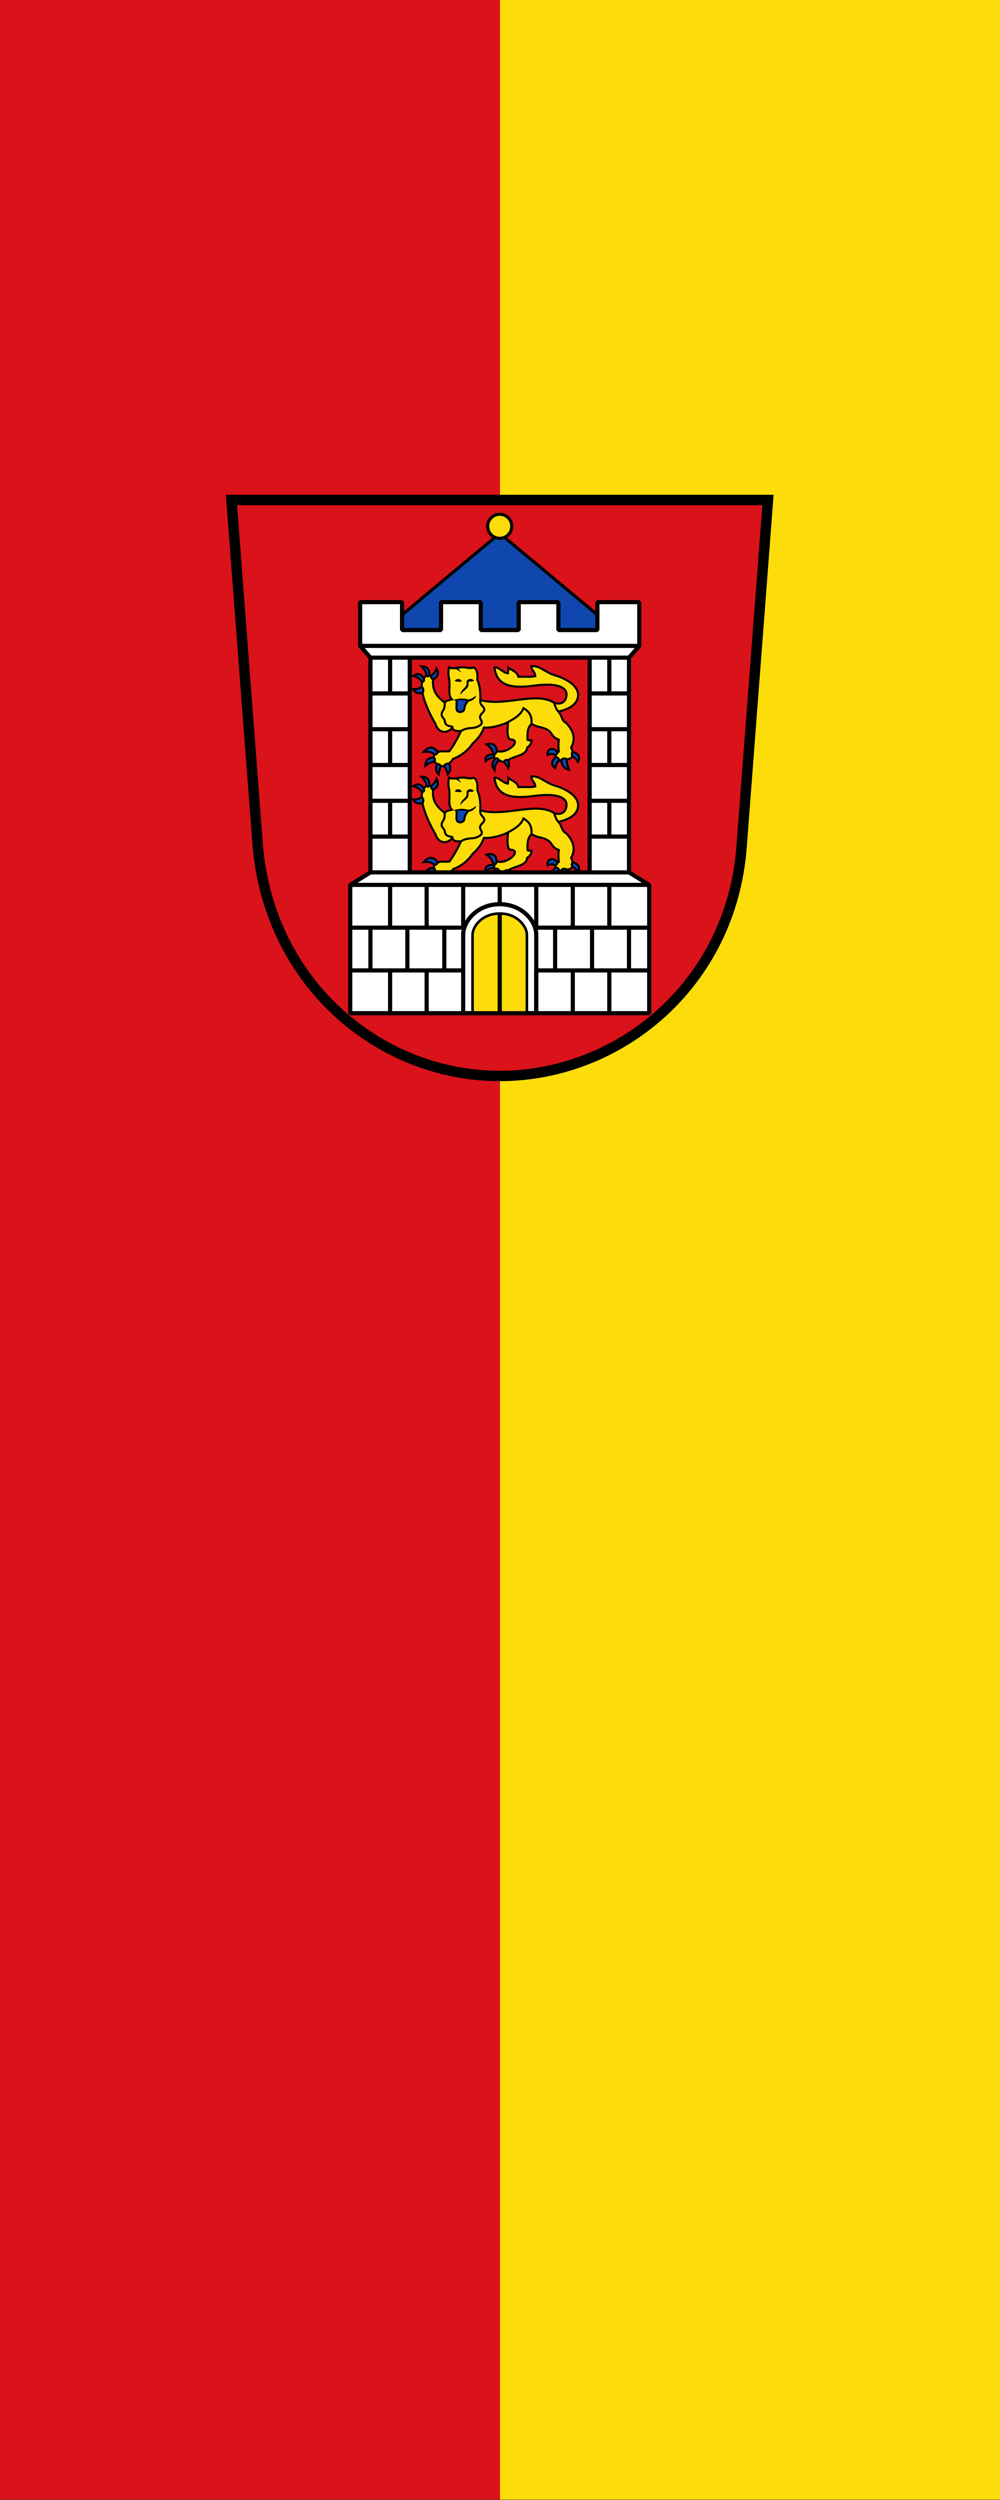
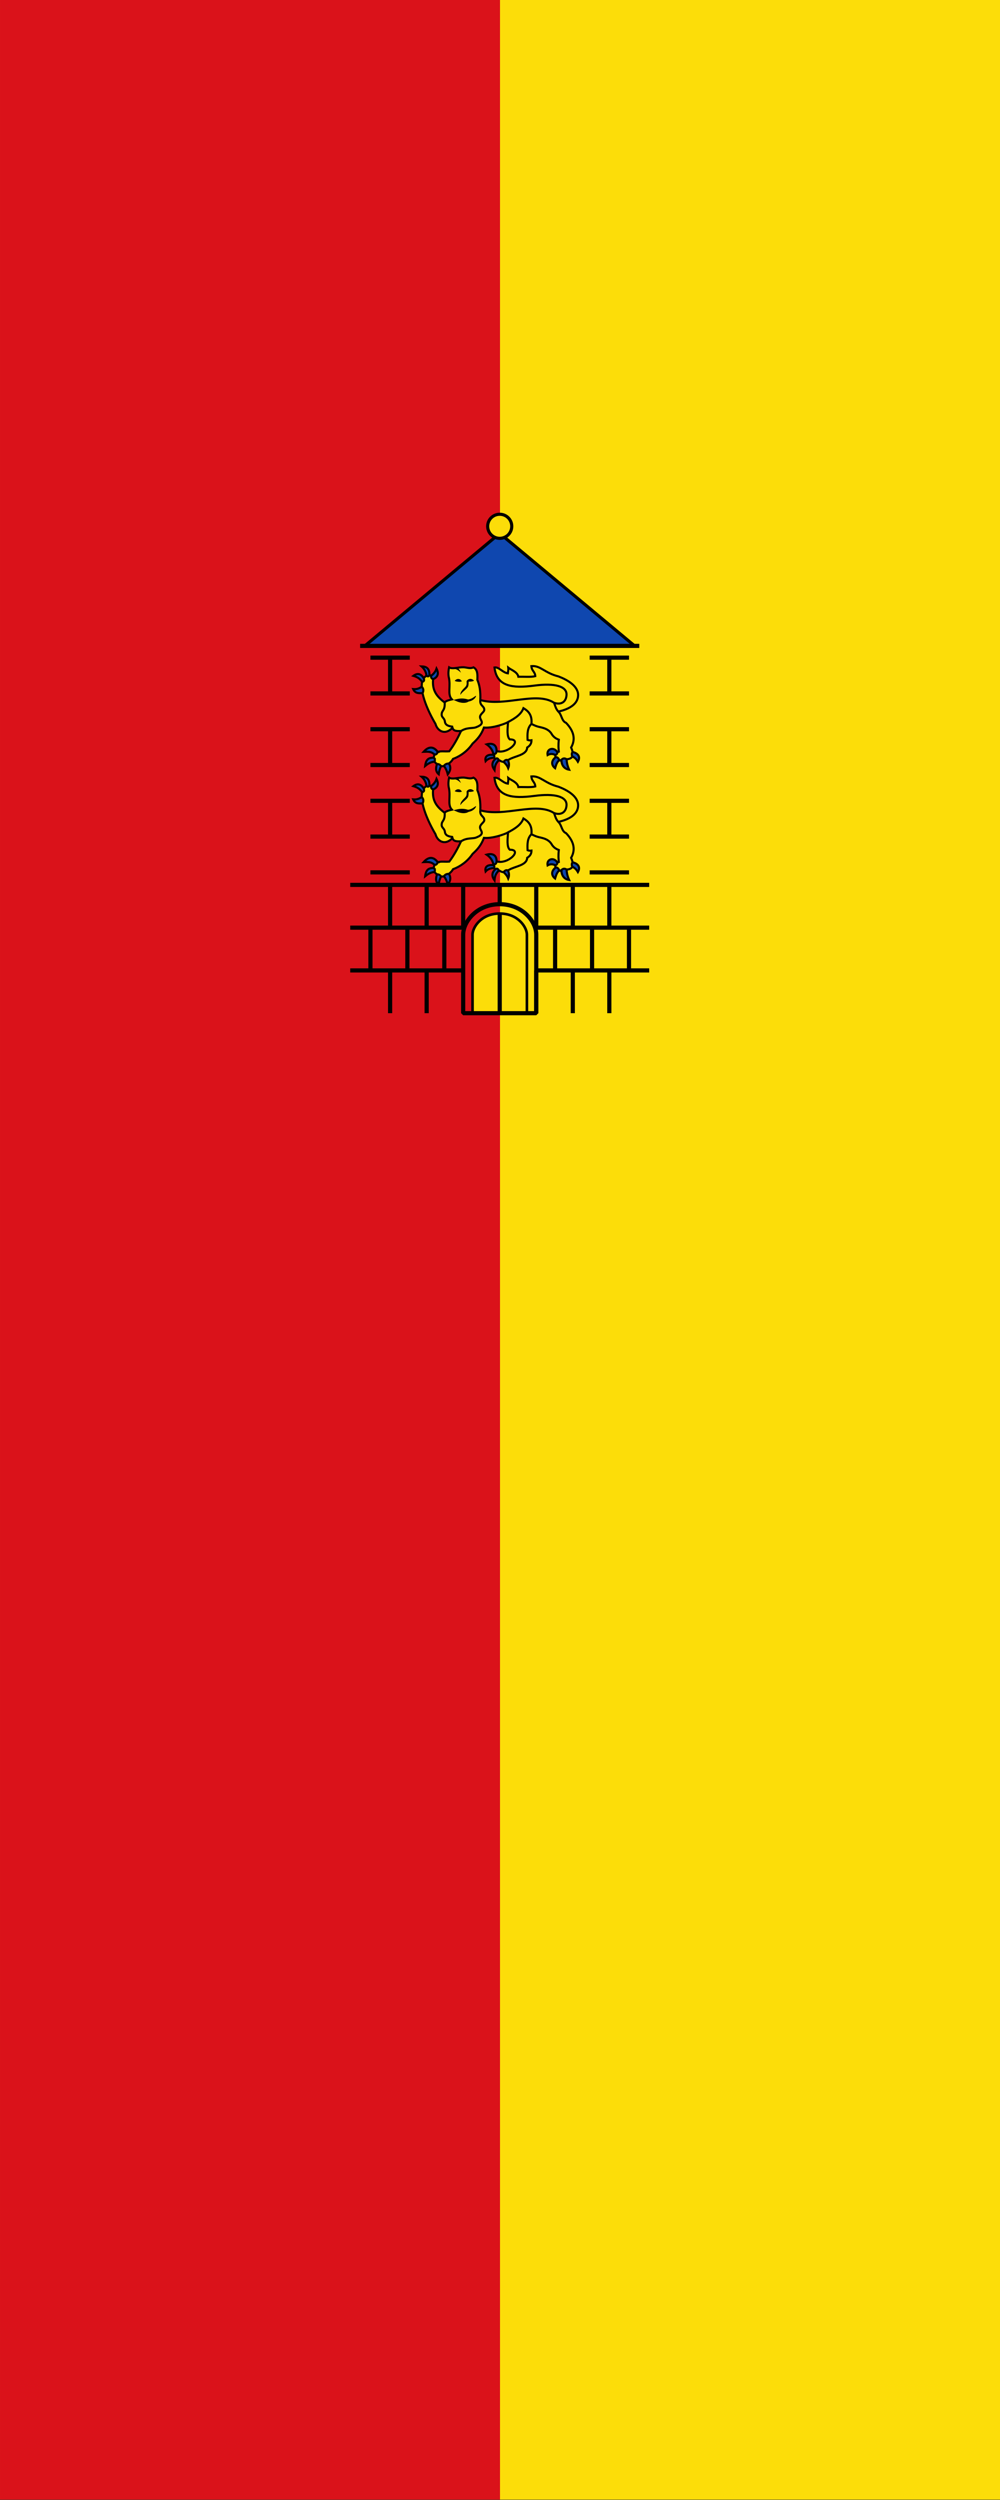
<svg xmlns="http://www.w3.org/2000/svg" xmlns:ns1="http://www.inkscape.org/namespaces/inkscape" xmlns:ns2="http://sodipodi.sourceforge.net/DTD/sodipodi-0.dtd" xmlns:xlink="http://www.w3.org/1999/xlink" ns1:version="1.1.1 (3bf5ae0d25, 2021-09-20)" ns2:docname="Banner Bad Camberg.svg" id="svg2130" version="1.1" viewBox="0 0 200 500" height="500" width="200">
  <rect x="0" y="0" width="200" height="500" fill="#333333" stroke="none" />
  <defs id="defs2124" />
  <ns2:namedview ns1:pagecheckerboard="false" fit-margin-bottom="0" fit-margin-right="0" fit-margin-left="0" fit-margin-top="0" lock-margins="true" units="px" ns1:snap-smooth-nodes="true" ns1:snap-object-midpoints="true" ns1:window-maximized="1" ns1:window-y="-11" ns1:window-x="-11" ns1:window-height="1506" ns1:window-width="2560" showgrid="false" ns1:document-rotation="0" ns1:current-layer="layer1" ns1:document-units="px" ns1:cy="250" ns1:cx="100" ns1:zoom="1.5" ns1:pageshadow="2" ns1:pageopacity="0" borderopacity="1.0" bordercolor="#666666" pagecolor="#333333" id="base" showguides="true" ns1:guide-bbox="true" ns1:snap-intersection-paths="true" ns1:object-paths="true" ns1:snap-grids="false" ns1:snap-global="true" ns1:lockguides="false" guidecolor="#00ffff" guideopacity="0.498" ns1:snap-midpoints="true" ns1:object-nodes="true" ns1:snap-to-guides="true" />
  <g id="layer1" ns1:groupmode="layer" ns1:label="bad_camberg" transform="translate(-516.987,-64)">
    <g id="g44328" ns1:label="banner">
      <g id="g47428" ns1:label="banner-0" transform="matrix(-0.8,0,0,0.909,1594.263,-161)" style="stroke-width:1.173">
        <rect style="opacity:1;fill:#fcdd09;stroke:none;stroke-width:2.345;stroke-linecap:butt;stroke-linejoin:round;stroke-miterlimit:6;stroke-dasharray:none" id="rect47130" width="250" height="550" x="1096.594" y="247.5" ns1:label="banner-y" />
        <rect style="opacity:1;fill:#da121a;stroke:none;stroke-width:2.345;stroke-linecap:butt;stroke-linejoin:round;stroke-miterlimit:6;stroke-dasharray:none" id="rect47322" width="125" height="550" x="1221.594" y="247.5" ns1:label="banner-r" />
      </g>
      <g id="g43623" ns1:label="coa" transform="matrix(0.208,0,0,0.208,569.16,159.349)">
-         <path style="opacity:1;fill:#da121a;stroke:#000000;stroke-width:10;stroke-miterlimit:4;stroke-dasharray:none" d="M 487.618,22.333 462.18,356.382 C 452.205,487.382 345.452,576.167 229.667,576.167 113.881,576.167 9.074,487.219 -2.847,356.382 L -28.284,22.333 Z" id="path1089" ns2:nodetypes="cszscc" ns1:label="coa-0" />
        <g id="g43484" ns1:label="lions">
          <g id="g27665" ns1:label="lion-1" style="opacity:1;stroke:#000000">
            <path style="fill:#fcdd09;stroke:#000000;stroke-width:2;stroke-miterlimit:4;stroke-dasharray:none" d="m 281.9,217.317 c 7.552,2.608 11.833,-1.602 12.011,-7.73 0.236,-8.121 -11.147,-11.382 -30.867,-8.769 -21.473,2.846 -36.259,0.81 -38.419,-17.442 4.044,-0.768 8.042,5.045 12.846,5.657 0.213,-1.902 0.677,-3.476 0.471,-5.421 2.366,1.953 8.786,3.977 9.664,8.721 5.431,-0.191 12.313,0.49 16.263,-0.589 -0.197,-4.388 -3.487,-4.929 -3.771,-9.664 9.092,-0.696 12.421,6.501 26.045,9.899 7.935,3.039 19.535,9.099 18.888,18.734 -0.585,8.708 -9.897,13.087 -19.006,15.089" id="path2685" ns2:nodetypes="csscccccccsc" ns1:label="tail-1" />
-             <path style="fill:#fcdd09;stroke:#000000;stroke-width:2;stroke-miterlimit:4;stroke-dasharray:none" d="m 211,214.667 c 22.823,6.807 53.865,-8.537 70.9,2.651 1.087,2.828 1.582,5.657 4.125,8.485 3.523,3.296 2.967,8.946 7.475,10.864 8.127,8.557 8.952,16.365 4.833,23.667 2.574,6.111 2.775,10.844 -4.333,11.333 -2.524,-0.235 -4.586,0.145 -6.167,1.167 -7.78,-2.942 -4.311,-7.673 -1.333,-8.5 -0.318,-3.092 -0.605,-6.254 0,-11.5 -2.167,-0.84 -4.333,-1.833 -6.5,-4.833 -2.549,-4.736 -6.76,-6.146 -11.167,-7.167 -4.179,-0.841 -6.301,-2.024 -8.667,-3.167 -4.073,3.906 -3.955,9.609 -3.723,15.36 1.257,0.55 2.514,0.588 3.771,0.354 0.064,2.957 -1.361,5.253 -4.125,6.953 -0.461,7.538 -11.713,8.007 -17.913,11.785 -2.952,2.543 -5.78,2.608 -8.51,0.707 -8.23,-2.505 -7.991,-5.565 -2.685,-8.957 10.928,2.947 24.955,-11.492 12.374,-11.314 -3.124,-2.637 -2.075,-10.826 -1.699,-16.605 -2.902,1.642 -14.792,6.002 -23.157,5.217 -2.682,7.327 -6.7,11.599 -10.917,15.417 -4.915,7.273 -11.93,12.177 -18.833,14.75 -1.907,3.665 -9.628,10.293 -15.25,5.083 -4.726,-3.139 -3.416,-7.528 -2.083,-10.167 3.683,-3.317 7.938,-1.812 13.75,-2.25 4.702,-6.236 8.174,-12.823 11.333,-19.5 -3.826,0.073 -7.294,0.294 -8.25,-3.167 -7.075,7.55 -14.473,3.213 -16.333,-3.667 -10.945,-18.581 -16.4,-36.959 -11.333,-43.917 5.105,-6.525 9.411,-0.867 9,1.417 -0.861,10.292 3.251,15.976 11.167,21.917 0.907,-1.582 4.718,-2.494 6.917,-3 -4.64,-4.961 -0.75,-12.471 -3.083,-21.833 -0.48,-3.124 -0.211,-6.098 0.417,-9 3.14,2.064 8.796,-0.209 13.667,-0.083 3.226,0.083 6.717,1.72 9.75,0.083 4.176,2.272 3.899,7.216 3.75,12.083 2.081,4.792 3.195,10.99 2.833,19.333 z" id="path6092" ns2:nodetypes="cccccccccccccccccccccccccccccccccccsccc" ns1:label="lion-01" />
+             <path style="fill:#fcdd09;stroke:#000000;stroke-width:2;stroke-miterlimit:4;stroke-dasharray:none" d="m 211,214.667 c 22.823,6.807 53.865,-8.537 70.9,2.651 1.087,2.828 1.582,5.657 4.125,8.485 3.523,3.296 2.967,8.946 7.475,10.864 8.127,8.557 8.952,16.365 4.833,23.667 2.574,6.111 2.775,10.844 -4.333,11.333 -2.524,-0.235 -4.586,0.145 -6.167,1.167 -7.78,-2.942 -4.311,-7.673 -1.333,-8.5 -0.318,-3.092 -0.605,-6.254 0,-11.5 -2.167,-0.84 -4.333,-1.833 -6.5,-4.833 -2.549,-4.736 -6.76,-6.146 -11.167,-7.167 -4.179,-0.841 -6.301,-2.024 -8.667,-3.167 -4.073,3.906 -3.955,9.609 -3.723,15.36 1.257,0.55 2.514,0.588 3.771,0.354 0.064,2.957 -1.361,5.253 -4.125,6.953 -0.461,7.538 -11.713,8.007 -17.913,11.785 -2.952,2.543 -5.78,2.608 -8.51,0.707 -8.23,-2.505 -7.991,-5.565 -2.685,-8.957 10.928,2.947 24.955,-11.492 12.374,-11.314 -3.124,-2.637 -2.075,-10.826 -1.699,-16.605 -2.902,1.642 -14.792,6.002 -23.157,5.217 -2.682,7.327 -6.7,11.599 -10.917,15.417 -4.915,7.273 -11.93,12.177 -18.833,14.75 -1.907,3.665 -9.628,10.293 -15.25,5.083 -4.726,-3.139 -3.416,-7.528 -2.083,-10.167 3.683,-3.317 7.938,-1.812 13.75,-2.25 4.702,-6.236 8.174,-12.823 11.333,-19.5 -3.826,0.073 -7.294,0.294 -8.25,-3.167 -7.075,7.55 -14.473,3.213 -16.333,-3.667 -10.945,-18.581 -16.4,-36.959 -11.333,-43.917 5.105,-6.525 9.411,-0.867 9,1.417 -0.861,10.292 3.251,15.976 11.167,21.917 0.907,-1.582 4.718,-2.494 6.917,-3 -4.64,-4.961 -0.75,-12.471 -3.083,-21.833 -0.48,-3.124 -0.211,-6.098 0.417,-9 3.14,2.064 8.796,-0.209 13.667,-0.083 3.226,0.083 6.717,1.72 9.75,0.083 4.176,2.272 3.899,7.216 3.75,12.083 2.081,4.792 3.195,10.99 2.833,19.333 " id="path6092" ns2:nodetypes="cccccccccccccccccccccccccccccccccccsccc" ns1:label="lion-01" />
            <path id="path13691" style="fill:none;stroke:#000000;stroke-width:2;stroke-miterlimit:4;stroke-dasharray:none" d="m 176.75,217.083 c 0.43,8.309 -2.967,7.263 -2.917,11.667 -0.045,2.69 2.58,3.196 3.083,6.417 0.353,4.308 4.712,4.791 7.696,5.175 m 26.388,-25.675 c -0.689,5.792 3.862,5.5 3.833,9.5 -0.057,2.139 -4.187,4.038 -4.083,6.917 -0.052,3.234 5.88,6.242 -4.094,9.886 -3.037,1.11 -8.842,-0.055 -14.156,3.53 m 67.667,-6.833 c 0.882,-8.66 -3.08,-12.424 -7.667,-15.167 -2.623,7.196 -10.585,10.928 -14.843,13.45" ns1:label="mane-1" />
            <path id="path18096" style="color:#000000;fill:#000000;stroke:none;-inkscape-stroke:none" ns1:label="lion-f1" d="m 187.383,182.965 -0.459,1.947 c 2.518,0.595 4.832,2.906 5.492,3.521 -0.695,-1.47 -1.946,-4.74 -5.033,-5.469 z m 14.266,11.369 c -1.582,-0.046 -3.131,0.9 -3.857,2.218 0.002,8.3e-4 0.004,0.001 0.006,0.002 0.075,2.468 0.412,3.869 -1.449,5.768 -1.862,1.899 -5.012,4.814 -4.395,7.434 0.827,-1.921 3.973,-4.149 5.822,-6.035 1.775,-1.811 2,-2.795 2.016,-6.752 0.461,0.002 0.933,0.067 1.465,0.011 1.273,-0.134 2.584,-0.125 3.723,-0.911 -0.921,-1.041 -2.204,-1.701 -3.33,-1.734 z m -11.442,0.143 c -1.694,-0.179 -2.847,0.654 -3.818,1.756 1.097,0.757 2.359,0.753 3.585,0.882 1.226,0.129 2.125,0.102 3.337,-0.414 -0.56,-0.91 -1.41,-2.045 -3.104,-2.223 z m 8.94,19.763 0.338,1.971 c 5.288,-0.905 7.224,-4.052 7.521,-5.582 -1.559,0.238 -3.027,2.784 -7.859,3.611 z" ns2:nodetypes="ccccsccscscscsscscscccc" />
            <path style="fill:#000000;stroke:#000000;stroke-width:2;stroke-miterlimit:4;stroke-dasharray:none" d="m 188.267,214.872 c 4.134,-0.97 6.953,-0.883 11.049,0.354 -2.648,1.936 -7.21,1.361 -11.049,-0.354 z" id="path14635" ns2:nodetypes="ccc" ns1:label="snout-1" />
-             <path style="fill:#0f47af;stroke:#000000;stroke-width:2;stroke-miterlimit:4;stroke-dasharray:none" d="m 188.267,214.872 c -0.059,3.051 -0.195,5.894 -0.177,7.778 0.052,5.284 7.347,4.238 7.601,0.354 0.223,-3.4 1.973,-5.502 3.624,-7.778" id="path15145" ns2:nodetypes="cssc" ns1:label="tongue-1" />
            <path id="path24001" style="fill:#0f47af;stroke:#000000;stroke-width:2;stroke-miterlimit:4;stroke-dasharray:none" d="m 155.46,208.051 c -3.405,0.059 -6.959,0.614 -9,-3.874 3.744,0.376 6.114,-0.818 8.227,-2.306 1.632,1.73 2.085,3.743 0.773,6.18 z m 1.124,-14.301 c -2.403,-4.167 -5.806,-5.382 -9.947,-2.301 3.928,1.183 6.147,2.515 8.429,5.843 1.318,-0.45 2.512,-1.011 1.518,-3.542 z m 5.514,-2.973 c 0.193,-6.637 -3.1,-8.354 -7.595,-8.431 3.01,2.657 4.357,5.828 4.784,8.948 0.987,0.874 1.941,1.072 2.81,-0.517 z m 3.505,3.879 c 4.73,-2.066 5.648,-5.53 3.307,-10.189 -0.98,2.979 -2.882,5.188 -5.272,6.991 -0.159,1.755 0.593,2.739 1.965,3.198 z m 72.092,77.857 c 0.779,2.226 1.459,4.501 0.158,7.767 -1.082,-2.823 -2.762,-4.451 -4.416,-6.129 1.065,-1.507 2.371,-2.361 4.258,-1.638 z m -12.078,-1.31 c -4.104,3.573 -3.475,7.298 -0.96,10.896 0.392,-4.454 1.298,-6.615 4.149,-9.547 -0.718,-1.713 -1.764,-2.228 -3.189,-1.349 z m -2.225,-3.842 c -6.79,-0.563 -8.088,2.694 -7.327,6.157 1.994,-2.209 4.484,-3.123 8.099,-3.345 0.468,-1.065 0.734,-2.095 -0.772,-2.812 z m 3.223,-3.253 c 0.394,-7.243 -4.834,-8.134 -9.533,-6.809 3.683,2.534 5.816,5.749 6.553,9.579 1.402,-0.187 2.735,-0.501 2.98,-2.77 z m 58.495,0.88 c -2.774,-5.433 -10.668,-3.98 -9.427,2.652 2.382,-1.345 4.864,-1.502 7.482,-0.02 1.092,-0.483 1.908,-1.211 1.945,-2.632 z m 14.294,3.796 c 2.317,1.438 3.466,1.959 5.447,5.308 3.33,-5.998 -1.541,-8.623 -5.109,-9.475 -0.631,0.99 -1.208,2.022 -0.339,4.166 z m -10.397,3.443 c -0.054,4.665 2.336,8.68 7.447,9.467 -1.715,-3.728 -2.376,-7.005 -2.445,-10.028 -1.901,-1.272 -3.573,-1.113 -5.002,0.561 z m -5.557,-2.552 c -3.61,2.741 -5.059,6.968 -0.519,10.604 0.911,-2.849 1.561,-5.848 4.053,-7.794 -0.773,-1.544 -1.605,-3 -3.533,-2.811 z m -102.658,6.083 c 1.848,2.877 2.094,6.223 -1.043,10.429 -0.859,-3.327 -1.872,-5.721 -3.72,-8.059 1.002,-1.626 2.593,-2.411 4.762,-2.371 z m -11.407,0.581 c -1.087,2.849 -1.838,6.869 1.615,9.723 0.333,-3.12 1.147,-5.663 2.313,-7.783 -1.309,-1.763 -2.619,-2.17 -3.928,-1.94 z m -3.178,-6.213 c -3.65,0.106 -7.354,0.409 -8.27,7.998 2.133,-1.746 5.004,-3.876 9.11,-4.158 0.494,-1.667 0.33,-3.005 -0.841,-3.84 z m 3.909,-5.503 c -3.37,-4.623 -8.078,-6.412 -13.679,-0.124 3.513,-0.088 7.045,-0.773 10.561,2.651 2.07,0.074 2.489,-1.32 3.118,-2.527 z" ns1:label="claws-1" ns2:nodetypes="cccccccccccccccccccccccccccccccccccccccccccccccccccccccccccccccc" />
          </g>
          <use x="0" y="0" xlink:href="#g27665" id="use27683" width="100%" height="100%" transform="translate(0,106.066)" ns1:label="lion-2" style="opacity:1;stroke:#000000" />
        </g>
        <g id="g43469" ns1:label="roof">
          <path style="opacity:1;fill:#0f47af;stroke:#000000;stroke-width:3;stroke-linejoin:bevel;stroke-miterlimit:4;stroke-dasharray:none" d="M 99.974,162.635 229.667,54.447 359.359,162.635" id="path41981" ns1:label="roof-0" />
          <circle style="opacity:1;fill:#fcdd09;stroke:#000000;stroke-width:3;stroke-linejoin:bevel;stroke-miterlimit:4;stroke-dasharray:none" id="path37365" cx="229.667" cy="47.641" r="11.579" ns1:label="ball" />
        </g>
        <g id="g43473" ns1:label="tower">
-           <path id="path28232" style="opacity:1;fill:#ffffff;stroke:#000000;stroke-width:4;stroke-linejoin:bevel;stroke-miterlimit:4;stroke-dasharray:none" d="m 363.873,120.562 v 42.072 l -9.9,11.314 v 206.475 l 19.422,12.02 V 515.834 H 85.938 V 392.443 l 19.42,-12.02 V 173.949 L 95.459,162.635 V 120.562 h 40.305 v 26.869 h 37.477 V 120.562 h 38.184 v 26.869 h 36.482 V 120.562 h 38.186 v 26.869 h 37.477 V 120.562 Z m -47.73,53.387 H 143.188 v 206.475 h 172.955 z" ns1:label="tower-f" />
          <path id="path30470" style="opacity:1;fill:none;stroke:#000000;stroke-width:4;stroke-linejoin:bevel;stroke-miterlimit:4;stroke-dasharray:none" d="M 229.667,392.444 229.667,411 m -70.262,63.704 v 41.13 M 264.798,474.704 v 41.13 m 35.131,-41.13 v 41.13 m 35.131,-41.13 V 515.834 M 124.274,474.704 v 41.13 m 35.131,-123.39 v 41.13 m 35.131,-41.13 v 41.13 m 70.262,-41.13 v 41.13 m 35.131,-41.13 v 41.13 m 35.131,-41.13 v 41.13 m -210.786,-41.13 v 41.13 m 16.601,10e-6 v 41.13 m 35.516,-41.13 v 41.13 m 106.549,-41.13 v 41.13 m 35.516,-41.13 v 41.13 m 35.516,-41.13 V 474.704 M 105.359,433.574 V 474.704 M 85.938,433.574 h 109.735 m 67.989,0 H 373.395 M 85.938,474.704 h 108.598 m 70.262,0 H 373.395 M 85.938,392.444 H 373.395 M 95.459,162.635 H 363.873 m -28.813,183.377 v -34.413 m 0,-34.413 v -34.413 m 0,-34.413 v -34.413 m -18.915,172.063 h 37.831 m -37.831,-34.413 h 37.831 m -37.831,-34.413 h 37.831 m -37.831,-34.413 h 37.831 m -37.831,-34.413 h 37.831 m -37.831,-34.413 h 37.831 m -37.83,206.476 37.831,-6.7e-4 M 124.274,346.011 v -34.413 m 0,-34.413 v -34.413 m 0,-34.413 v -34.413 m -18.915,172.063 h 37.831 m -37.831,-34.413 h 37.831 m -37.831,-34.413 h 37.831 m -37.831,-34.413 h 37.831 m -37.831,-34.413 h 37.831 m -37.831,-34.413 h 37.831 m -37.83,206.476 37.831,-6.7e-4" ns1:label="tower-c" />
        </g>
        <g id="g35973" ns1:label="gate" style="opacity:1;stroke:#000000">
          <path style="opacity:1;fill:#fcdd09;stroke:#000000;stroke-width:2.5;stroke-linejoin:bevel;stroke-miterlimit:4;stroke-dasharray:none" d="M 203.536,515.834 V 440.25 c 0,-6.987 8.337,-20.25 26.131,-20.25 17.794,0 26.131,13.263 26.131,20.25 v 75.584" id="path32152" ns2:nodetypes="cszsc" ns1:label="gate-i" />
          <path style="opacity:1;fill:none;stroke:#000000;stroke-width:4;stroke-linejoin:bevel;stroke-miterlimit:4;stroke-dasharray:none" d="m 229.667,420 -1.4e-4,95.834" id="path35796" ns2:nodetypes="cc" ns1:label="gate-o" />
          <path style="opacity:1;fill:none;stroke:#000000;stroke-width:4;stroke-linejoin:bevel;stroke-miterlimit:4;stroke-dasharray:none" d="M 194.536,515.834 V 440.25 c 0,-12.556 13.319,-29.25 35.131,-29.25 21.812,0 35.131,16.694 35.131,29.25 v 75.584 z" id="path30566" ns2:nodetypes="cszscc" ns1:label="gate-f" />
        </g>
      </g>
    </g>
  </g>
</svg>